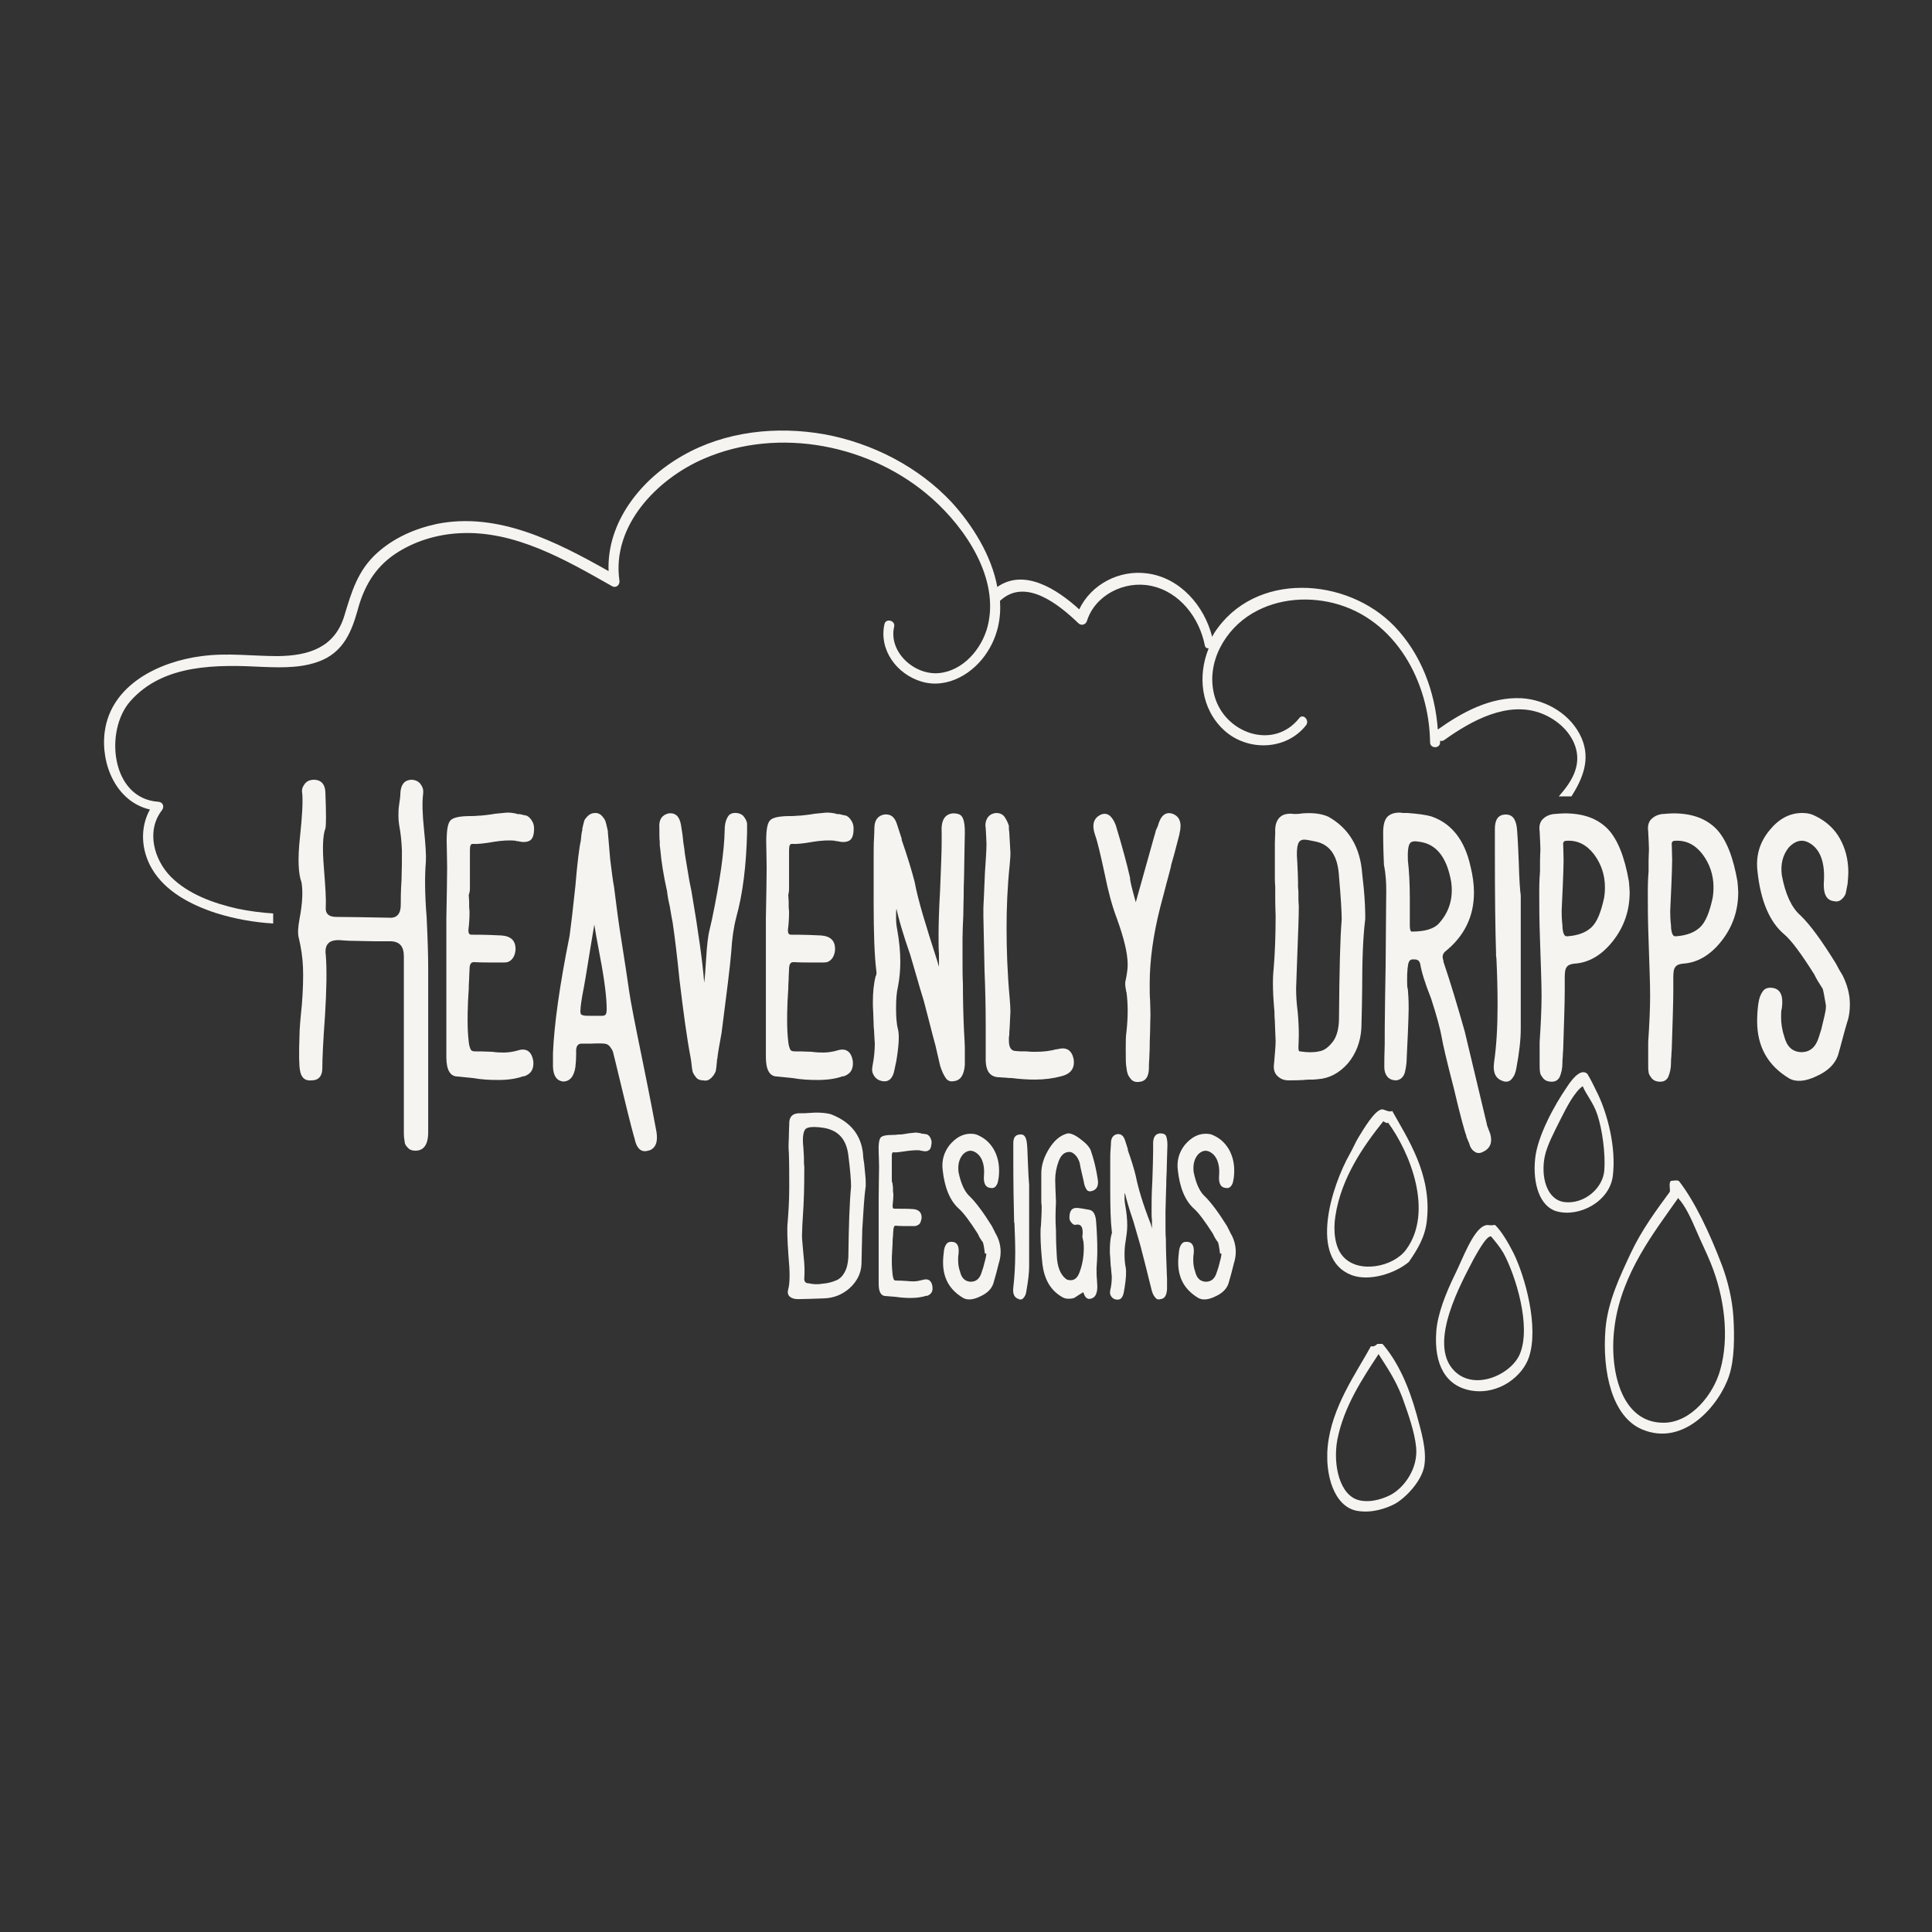
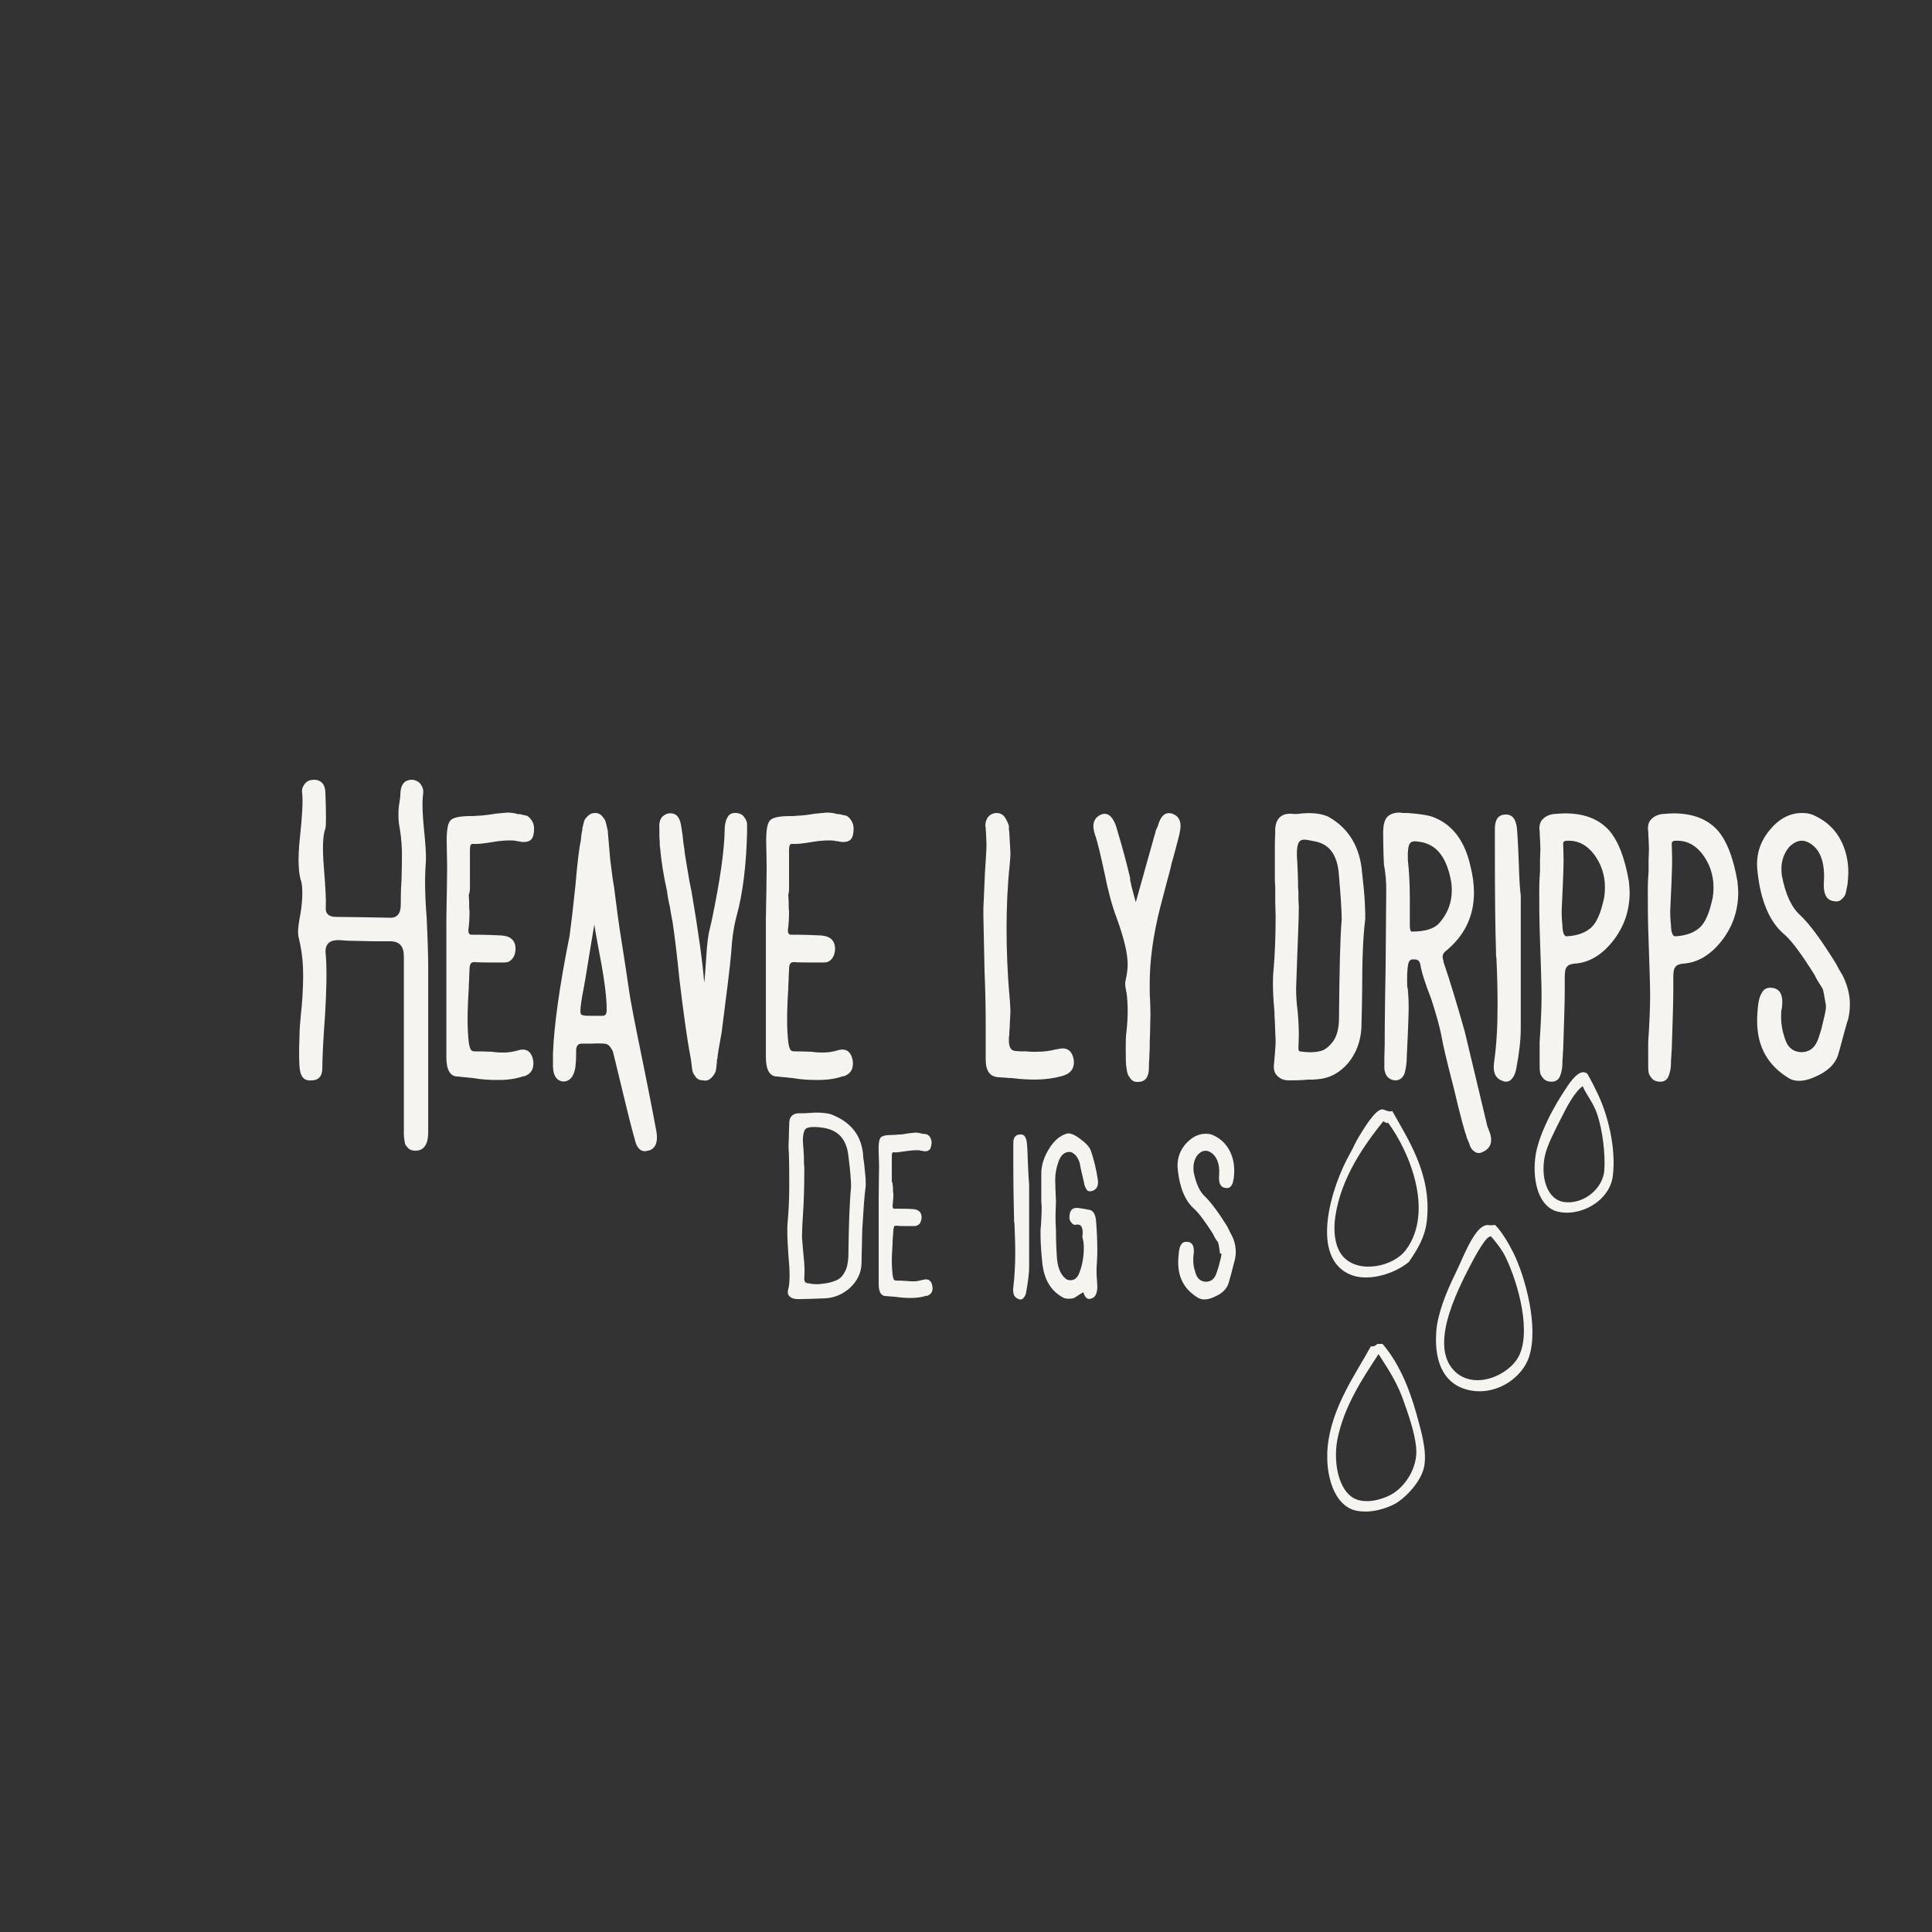
<svg xmlns="http://www.w3.org/2000/svg" xmlns:xlink="http://www.w3.org/1999/xlink" fill="#f6f4f1" height="500" viewBox="0 0 500 500" width="500">
  <rect x="0" y="0" width="500" height="500" fill="#333333" stroke="none" />
  <g>
    <g>
-       <path d="M409.3,191c-2.6-6-9-9.9-15.5-10.3c-8-0.4-15.4,3.6-21.7,8.1c-0.7-9.8-4.3-19.5-11.2-26.7c-12.3-12.8-36.3-14.4-46.7,1.8 c-0.2,0.3-0.3,0.6-0.5,0.9c-2-8-8.3-15.3-16.8-16.4c-7.2-1-14.5,2.8-17.6,9.3c-5.7-5.2-14.2-10.7-21.2-5.8 c-1.5-8.2-6.5-16.1-11.8-21.9c-8.6-9.2-20.5-15.3-32.9-17.6c-12.4-2.2-25.7-0.8-36.7,5.5c-10.8,6.1-19.7,17.2-19.2,29.9 c-13.5-7.6-28.6-15.4-44.5-12.2c-5.6,1.2-11.1,3.6-15.4,7.5c-5,4.5-6.6,10-8.5,16.3c-2.5,8.2-9.2,10.3-17.2,10.4 c-6.6,0-13.1-0.9-19.7,0c-11,1.4-23.5,7.4-25.1,19.6c-1.1,8.4,3,18.1,11.7,20.1c-2.6,4.7-2.3,10.5,0.5,15.3 c3.5,6,10.2,9.4,16.6,11.5c4.8,1.5,9.8,2.4,14.8,2.7v-2.6c-3.1-0.2-6.1-0.6-9.1-1.2c-6.2-1.4-12.8-3.7-17.4-8.3 c-4.4-4.5-6.4-11.9-2.3-17.2c0.7-0.9,0.3-2.1-0.9-2.2c-12.3-0.8-14-18.4-7.3-26c8.6-9.8,22.6-9.5,34.5-8.9 c5.1,0.2,10.7,0.3,15.5-1.9c5.3-2.5,7.3-7.3,8.8-12.6c1.6-6.1,4.4-11.1,9.7-14.7c4.9-3.3,10.8-5.1,16.7-5.4 c14.3-0.8,27.5,6.9,39.5,13.7c1.1,0.6,2.1-0.4,1.9-1.5c-2-14.2,9.8-26.3,21.9-31.5c19.4-8.4,43.4-3.6,59,10.3 c8.8,7.8,17.5,20.8,14.4,33.1c-1.5,5.8-6.3,11.5-12.6,12.1c-6.4,0.6-13.1-5.5-11.6-12c0.4-1.6-2.1-2.3-2.5-0.7 c-1.5,6.7,3.2,13,9.6,14.9c6.8,2,13.6-2.2,17.1-7.8c2.6-4.1,3.5-8.6,3.2-13.1c6.6-6.2,15.4,1.1,20.3,5.8c0.7,0.7,1.9,0.4,2.2-0.6 c2.1-6.7,9.7-10.5,16.5-9.1c7.5,1.5,12.6,8.3,14,15.4c0.1,0.6,0.5,0.8,1,0.8c-2.9,7.1-2,15.6,3.9,21.1c6,5.6,16.1,5.4,21.3-1.2 c1-1.3-0.8-3.2-1.8-1.8c-6.4,8-18.2,4.2-21.5-4.6c-3-8.2,1.3-17.1,8.2-21.8c6.5-4.4,14.8-5.3,22.3-3.4c16,4.1,24.7,20.4,24.9,36 c0,1.7,2.6,1.7,2.6,0c0-0.1,0-0.2,0-0.4c0.3,0.1,0.7,0.1,1.1-0.2c7-5,16.5-10.3,25.3-6.8c4,1.6,7.7,4.9,8.8,9.2 c1.2,4.7-1.4,8.7-4.4,12.1c0,0-0.1,0.1-0.1,0.1h3.3C409.6,201.5,411.7,196.5,409.3,191z" />
-     </g>
+       </g>
  </g>
  <g>
    <g>
      <defs>
        <path d="M343.5 347.8H368.9V391.3H343.5z" id="a" />
      </defs>
      <clipPath id="b">
        <use overflow="visible" xlink:href="#a" />
      </clipPath>
      <g clip-path="url(#b)">
        <path clip-rule="evenodd" d="M356.8,350.5c-0.2,0-0.2,0.1-0.2,0.2c-3.8,5.8-8.8,13.2-10.5,21.9c-1.2,6.5,0.6,14.6,5.8,15.7 c3.3,0.7,6.7-0.7,8.3-1.6c3.3-1.9,6.8-6.7,6.3-12.1c-0.4-4.1-2.1-8.8-3.6-13C361.1,356.9,358.7,353.5,356.8,350.5z M366.6,366 c1.2,4.4,2.7,9.3,2,13.4c-0.7,4-4.9,8.3-7.6,9.8c-2.1,1.1-5.9,2.5-9.8,1.8c-6-1.1-8.3-9.4-7.6-16.6c1-10.2,7.3-18.9,11.2-26 c1.5,0.3,1.3-1.1,2.9-0.7C361.8,352.4,364.6,358.8,366.6,366" fill-rule="evenodd" />
      </g>
    </g>
    <path clip-rule="evenodd" d="M409.6,281.1c-2.1,1.5-4,5.1-5.8,8.7c-1.6,3.2-3.4,6.6-4,9.4c-1.1,5.2,0.4,11.3,5.1,11.9 c5.1,0.6,10-3.6,10.3-8.3c0.3-4.2-0.5-10.4-1.8-14.3C412.4,285.4,410.5,283.3,409.6,281.1z M413.6,283.3c2.4,5.1,4.7,13.6,3.8,21 c-0.8,6.6-8.6,10.8-14.5,9.2c-4.4-1.2-6.3-7.2-5.6-13.7c0.6-5.8,5-13.8,8.1-18.3c0.9-1.4,3.5-5.3,5.4-3.6 C411.6,279.2,412.7,281.4,413.6,283.3" fill-rule="evenodd" />
    <path clip-rule="evenodd" d="M358.1,290.3c0-0.3-0.2-0.1-0.2,0c-4.8,6-10.8,14.4-12.3,24.4c-0.6,3.7-0.2,8.1,2,10.5c4,4.5,13,2.7,16.3-1.8 c7.2-9.8,1-25.2-4.7-32.9C358.9,290.9,358.6,290.4,358.1,290.3z M369.3,315.6c-0.4,4.5-2.5,7.8-4.7,11c-3.6,3-10.2,5.1-14.8,3.4 c-11.1-4.2-5.3-22.9-0.4-31.5c0.8-1.4,1.4-2.9,2.2-4.2c1.3-2.1,4.1-6.9,6-7.2c0.5-0.1,2,0.9,2.7,0.4 C364.3,294.7,370.5,303.8,369.3,315.6" fill-rule="evenodd" />
    <g>
      <defs>
-         <path d="M415.2 305.5H448.7V371.1H415.2z" id="c" />
-       </defs>
+         </defs>
      <clipPath id="d">
        <use overflow="visible" xlink:href="#c" />
      </clipPath>
      <g clip-path="url(#d)">
        <path clip-rule="evenodd" d="M434.4,310.2c0-0.3-0.2-0.1-0.2,0c-6.1,8.7-14.4,19.2-16.3,32.7c-1.6,11.1,1.4,25.5,12.8,25.3 c7-0.1,12.8-7.4,14.5-13.7c2.4-8.4,1.1-18.9-2.5-27.7c-1.1-2.7-2.5-5.5-3.6-8.1C437.6,315.2,436.1,312,434.4,310.2z M434.7,305.9 c3.9,5.1,7.7,13,11,21.7c1.4,3.8,2.6,8.5,2.9,13.2c0.3,5,0.3,11-1.1,15.2c-2.4,7.4-11.6,18.6-22.6,13.9 c-7.7-3.3-10.3-14.9-9.4-26c0.6-7.1,3.8-13.7,6.5-19.5c2.9-6.2,6.8-11.4,10.1-15.9c0.3-0.4-0.4-2.5,0.4-2.9 C433.2,305.6,434.3,305.2,434.7,305.9" fill-rule="evenodd" />
      </g>
    </g>
    <path clip-rule="evenodd" d="M385.9,320c-1.2-0.4-3.9,4.8-4.5,5.8c-3.1,6-12,21.8-5.1,28.9c5.2,5.4,14.7,1.1,17-4.2 c3.1-7.2-1.1-20.5-4.2-26.2C388.1,322.6,386.9,321.2,385.9,320z M391.7,324.3c3,6.1,6.6,19.1,4,26.9c-1.6,4.9-7.7,9.8-14.8,8.7 c-6.8-1.1-9.8-6.8-9.2-15.2c0.3-4.6,2.5-10.1,4.9-15c1.8-3.6,4.6-11.4,7.6-12.5c1-0.4,0.9,0.1,2.7-0.2 C388.5,318.5,390.4,321.7,391.7,324.3" fill-rule="evenodd" />
  </g>
  <g>
    <g>
      <g>
        <g>
          <path d="M71.2,54.7c0-0.8,0-1.7-0.1-2.6c-0.1-0.9-0.2-1.9-0.3-3.1c-0.2-1.1-0.3-2-0.3-2.6c-0.5-4.7-3-8-7.7-10 c-0.8-0.4-1.7-0.5-2.7-0.6c-1-0.1-2-0.1-3.2,0c-1.1,0.1-2,0.1-2.6,0.1c-2-0.1-3,0.9-2.9,2.9c0,0.6-0.1,1.7-0.1,3.4 c-0.1,1.7-0.1,3,0,3.9c0.1,2.6,0.1,5.5,0.1,9c0,3.4-0.2,6.4-0.4,8.9c-0.2,1.7-0.1,4.6,0.2,8.8c0.4,4.2,0.4,7.1-0.1,8.8 c-0.2,0.8,0,1.4,0.5,1.8c0.5,0.4,1.2,0.6,2.1,0.6c1.5,0,3.8-0.1,6.8-0.2c2.5-0.1,4.7-1,6.6-2.7c1.8-1.7,2.9-3.7,3-6.2 c0-0.9,0.1-3.9,0.2-8.9C70.6,61.2,70.8,57.4,71.2,54.7z M67.4,54.9C67,59,66.8,65,66.7,73.1c-0.1,1.7-0.4,3-1,4 c-0.6,1.1-1.4,1.8-2.3,2.1c-0.9,0.4-2.1,0.7-3.3,0.8c-1.2,0.2-2.4,0.2-3.7-0.1c-0.8,0-1.2-0.5-1.1-1.4c0.1-1.4,0.1-3.3-0.2-5.8 c-0.2-2.5-0.4-4.2-0.4-5c0-1,0.1-3.6,0.4-8c0.2-4.3,0.2-7.6,0.2-10c-0.1-0.4-0.1-1.2-0.1-2.5c-0.1-1.3-0.1-2.3-0.2-3 c-0.2-2.3,0.1-3.8,0.7-4.3s2.3-0.6,4.8-0.2c3.7,0.7,5.7,3,6.2,7.1C67.2,50.7,67.4,53.4,67.4,54.9z" transform="translate(152.853 252.214)" />
        </g>
      </g>
    </g>
    <g>
      <g>
        <g>
          <path d="M60.5,53.1v-6.1c0-0.7,0.1-1,0.4-1c0.7,0.1,1.8-0.1,3.3-0.3h-0.1c1.5-0.2,2.8-0.3,3.7-0.2l0.2,0.1h0.2 c0.8,0.2,1.4,0.2,1.8-0.1c0.5-0.2,0.7-0.9,0.8-2c0-0.6-0.2-1-0.4-1.4c-0.2-0.4-0.5-0.5-0.7-0.7c-0.2-0.1-0.7-0.1-1.1-0.2 c-0.3,0-0.5,0-0.5-0.1c-0.5-0.1-1-0.2-1.5-0.2l-1.9,0.2c-0.3,0.1-0.7,0.1-1.2,0.2s-1,0.1-1.4,0.1c-0.5,0.1-0.9,0.1-1.2,0.1 c-1.8,0-2.9,0.2-3.3,0.7c-0.4,0.5-0.6,1.8-0.5,3.9c0,0.8,0.1,2.1,0.1,3.6c0,1.8-0.1,4.5-0.1,8.1v22.3c0,2,0.6,3.1,1.8,3.1 l2.5,0.2c1.4,0.2,2.7,0.3,4,0.3c1.5,0,2.9-0.2,4.1-0.6v0.1c1.2-0.4,1.7-1.2,1.5-2.5c-0.2-1.5-1.1-2.1-2.4-1.7 c-0.8,0.2-1.7,0.4-2.4,0.4c-0.4,0-1.1,0-1.9-0.1c-1.2-0.1-2.1-0.1-2.7-0.1h0.1c-0.4,0-0.6-0.1-0.7-0.3c-0.1-0.2-0.2-0.6-0.3-1.2 c-0.1-1.1-0.2-2.2-0.2-3.4c0-0.7,0-1.7,0.1-3c0.1-1.3,0.1-2,0.1-2.1c0-0.3,0-0.8,0.1-1.5c0-0.7,0.1-1.2,0.1-1.5 c0-0.4,0.1-0.7,0.2-1c0.1-0.2,0.3-0.2,0.5-0.2c1,0.1,2.4,0.1,4.3,0.1c0.4,0,0.8,0,1-0.1c0.2-0.1,0.5-0.2,0.8-0.5 c0.2-0.3,0.4-0.8,0.5-1.4c0.1-1.5-0.7-2.3-2.2-2.4c-1.1-0.1-2.7-0.1-4.8-0.1c-0.4,0-0.5-0.2-0.5-0.8c0.1-1,0.2-1.9,0.2-3 c0-0.1-0.1-0.4-0.1-0.8c0-0.4,0-0.7,0-0.9s-0.1-0.5-0.1-1C60.5,53.7,60.5,53.4,60.5,53.1z" transform="translate(170.302 252.214)" />
        </g>
      </g>
    </g>
    <g>
      <g>
        <g>
-           <path d="M72.2,72.2c0,0.6-0.3,1.8-0.8,3.6L71,77c-0.5,1.7-1.4,2.5-2.9,2.5c-1.4-0.1-2.3-0.9-2.7-2.6c-0.4-1.1-0.5-2.1-0.5-3 c0-0.6,0-1.1,0.1-1.5c0.2-1.9-0.2-3-1.4-3.2c-0.8-0.1-1.3,0-1.7,0.5c-0.4,0.5-0.6,1.1-0.7,2c-0.1,0.9-0.2,1.8-0.2,2.8 c0,4.1,1.7,7.1,5.2,9.2c1.1,0.6,2.6,0.5,4.4-0.4c1.8-0.8,2.9-1.9,3.4-3.3c0.5-1.7,1-3.5,1.5-5.6v0.1c0.2-0.8,0.4-1.7,0.4-2.7 c0-1.6-0.4-3.2-1.2-4.6c-0.1-0.2-0.3-0.5-0.5-1c-0.2-0.4-0.4-0.7-0.5-1c-2.3-3.7-4.2-6.2-5.7-7.7c-1.4-1.2-2.4-3.4-3-6.4 c-0.2-1.8,0.1-3.3,1.1-4.5l-0.1,0.1c1-1.1,2.1-1.4,3.2-0.8c1.7,0.9,2.6,3,2.4,5.9c-0.2,2.1,0.3,3.2,1.5,3.4 c0.5,0.1,1,0.1,1.3-0.2c0.4-0.3,0.5-0.6,0.7-1c0.1-0.4,0.2-0.8,0.3-1.5c0.1-0.8,0.1-1.4,0.1-1.8c0-2.1-0.5-3.9-1.4-5.5 c-0.9-1.5-2.1-2.7-3.8-3.5c-0.7-0.4-1.4-0.5-2.2-0.5c-2,0-3.8,1-5.4,2.9c-1.5,1.9-2.1,4.1-1.8,6.5c0.5,4.6,1.9,8,4.3,10.1 c1.1,1,2.7,3.1,4.8,6.4c0.3,0.7,0.7,1.4,1.3,2.2v-0.1c0.1,0.3,0.3,1.2,0.5,2.8c0,0.1,0,0.1,0,0.2C72.1,72.2,72.2,72.2,72.2,72.2 z" transform="translate(183.064 252.214)" />
-         </g>
+           </g>
      </g>
    </g>
    <g>
      <g>
        <g>
          <path d="M69.8,54.4c-0.1-0.9-0.2-2.7-0.3-5.2c-0.1-3.2-0.2-5.1-0.3-5.7c-0.2-1.6-0.8-2.3-1.9-2.1c-1.1,0.1-1.6,0.8-1.6,2.3V47 c0,7.4,0.1,12.9,0.2,16.4c0,0.1,0,0.3,0,0.5c0,0.2,0.1,0.4,0.1,0.5c0.1,2.6,0.2,5.1,0.2,7.6c0,3.4-0.2,6.4-0.5,9 c-0.2,1.7,0.3,2.7,1.5,3H67c0.6,0.2,1.1,0.1,1.4-0.4c0.4-0.4,0.6-1,0.7-1.8c0.4-2.3,0.7-4.4,0.7-6.2V54.4z" transform="translate(196.541 252.214)" />
        </g>
      </g>
    </g>
    <g>
      <g>
        <g>
          <path d="M71.3,58.8c-0.1-2.5-0.2-4.4-0.2-5.7c0-1.6,0.3-3.2,0.9-4.8c0.6-1.6,1.5-2.4,2.8-2.4c0.5,0,1,0.3,1.5,0.8 c0.5,0.5,0.8,1.1,1.1,1.9l0.1,0.5c0.2,1.2,0.6,2.7,1,4.5c0.1,0.9,0.4,1.5,0.7,2c0.3,0.5,0.8,0.6,1.5,0.4 c1.2-0.4,1.7-1.4,1.4-3.1c-0.4-2.6-1-5.1-1.8-7.4c-0.4-1-1.4-2-2.9-3.1c-1.5-1.1-2.7-1.5-3.4-1.2c-1.7,0.5-3.2,1.8-4.5,3.9 c-1.3,2.1-2,4.2-2,6.4v5.6c0,0.4,0,0.9,0,1.5c0,0.7,0.1,1.1,0.1,1.4c0,1.7-0.1,3.4-0.2,5.1c-0.1,0.5-0.1,1.2-0.1,2.2 c0,2.3,0.2,4.8,0.5,7.7c0.5,3.9,2.1,6.7,5,8.4c0.6,0.4,1.2,0.5,1.8,0.5c0.6,0,1.1-0.1,1.4-0.2c0.3-0.2,0.8-0.5,1.4-0.9l0.8-0.5 c0.1-0.1,0.2-0.1,0.2,0c0.5,1.5,1.2,2,2.4,1.4c0.8-0.4,1.2-1.4,1.2-3c0-0.5-0.1-1.1-0.1-1.8c-0.1-0.8-0.1-1.8-0.1-2.9 c0.1-1.5,0.2-3,0.2-4.5c0-2.3-0.1-4.8-0.3-7.4c-0.1-1.9-0.7-3-1.7-3.2c-1.1-0.2-2.1-0.4-3.1-0.5c-1.3-0.1-2,0.5-2.1,2.1 c-0.1,0.7,0.1,1.3,0.5,1.7c0.4,0.5,0.8,0.7,1.4,0.5c1.1-0.1,1.6,0.7,1.5,2.5c-0.1,0.4-0.1,0.9,0.1,1.4c0,0.1,0,0.2,0,0.2 c0,0.1,0.1,0.2,0.1,0.2c0.1,0.9,0.1,1.5,0.1,1.8c0,2.3-0.4,4.5-1.2,6.5c-0.5,1.2-1.2,1.8-2.2,1.8c-0.5,0-1-0.1-1.3-0.4 c-1.4-1.1-2.2-3.2-2.3-6.1c-0.1-1.4-0.2-3.6-0.2-6.4C71.1,63.5,71.2,61,71.3,58.8L71.3,58.8z" transform="translate(201.985 252.214)" />
        </g>
      </g>
    </g>
    <g>
      <g>
        <g>
-           <path d="M78.6,52.1c-0.4-1.7-1.1-4-2.1-6.8h0.1l-0.8-2.5c-0.4-1.1-1-1.6-2-1.5c-1,0.2-1.5,0.9-1.6,2c0,0.8-0.1,1.4-0.1,1.8 c-0.1,0.8-0.1,2-0.1,3.6v6.7c0,4.9,0.1,8.6,0.4,11c0.1,0.4,0,0.7-0.1,0.9c-0.3,1.2-0.4,2.6-0.4,4.2c0,0.4,0,1,0.1,1.7 c0,0.8,0.1,1.4,0.1,1.7c0,0.2,0,0.6,0.1,1c0,0.5,0.1,0.8,0.1,1.2c0,0.4,0.1,0.7,0.1,1c0,1.2-0.1,2.4-0.4,3.6 c-0.1,0.6-0.1,1.1,0.2,1.5c0.3,0.5,0.7,0.8,1.3,0.9c1.1,0.2,1.7-0.4,2-1.8l0.2-1.2v0.1c0.4-2.6,0.5-4.3,0.3-5.4 c-0.2-0.9-0.3-2.1-0.3-3.4c0-1.3,0.1-2.4,0.3-3.5c0.2-1.3,0.4-2.6,0.4-4c0-1.7-0.2-3.4-0.5-5.1c-0.1-0.6-0.2-1.2-0.2-1.9 c0-0.6,0-1.1,0.1-1.4c0.3,1.4,1,3.9,2.2,7.4c1.4,4.8,2.1,7.2,2.1,7.4c0.6,2.3,1.2,4.6,1.8,7.1l0.8,3.2c0.2,0.8,0.5,1.5,0.9,1.9 c0.3,0.5,0.8,0.7,1.4,0.5c1.1-0.1,1.6-1,1.7-2.6v-2.7c0-0.5-0.1-1.4-0.1-2.6v0.1c-0.1-2.6-0.2-5.2-0.2-7.8 c-0.1-0.9-0.1-2.3-0.1-4.2c0-1,0-2,0-3s0.1-2.3,0.1-3.7c0-1.3,0.1-2.4,0.1-3.1c0-0.7,0-1.8,0.1-3.2c0-1.4,0.1-2.6,0.1-3.8 c0-1.1,0.1-2.2,0.1-3.2c0-1-0.1-1.7-0.3-2.3c-0.2-0.6-0.8-0.8-1.6-0.8c-1.3,0.1-1.9,1.1-1.8,3.1v1.7c0,1.6-0.1,4.1-0.2,7.5 c-0.2,3.2-0.2,5.6-0.2,7.2c0,1.4,0,2.4,0.1,3v2.1l-0.3-1.1C80.4,59.3,79.2,55.1,78.6,52.1z" transform="translate(215.328 252.214)" />
-         </g>
+           </g>
      </g>
    </g>
    <g>
      <g>
        <g>
          <path d="M87.4,72.2c0,0.6-0.3,1.8-0.8,3.6L86.2,77c-0.5,1.7-1.4,2.5-2.9,2.5c-1.4-0.1-2.3-0.9-2.7-2.6c-0.4-1.1-0.5-2.1-0.5-3 c0-0.6,0-1.1,0.1-1.5c0.2-1.9-0.2-3-1.4-3.2c-0.8-0.1-1.3,0-1.7,0.5c-0.4,0.5-0.6,1.1-0.7,2c-0.1,0.9-0.2,1.8-0.2,2.8 c0,4.1,1.7,7.1,5.2,9.2c1.1,0.6,2.6,0.5,4.4-0.4c1.8-0.8,2.9-1.9,3.4-3.3c0.5-1.7,1-3.5,1.5-5.6v0.1c0.2-0.8,0.4-1.7,0.4-2.7 c0-1.6-0.4-3.2-1.2-4.6c-0.1-0.2-0.3-0.5-0.5-1c-0.2-0.4-0.4-0.7-0.5-1c-2.3-3.7-4.2-6.2-5.7-7.7c-1.4-1.2-2.4-3.4-3-6.4 c-0.2-1.8,0.1-3.3,1.1-4.5l-0.1,0.1c1-1.1,2.1-1.4,3.2-0.8c1.7,0.9,2.6,3,2.4,5.9c-0.2,2.1,0.3,3.2,1.5,3.4 c0.5,0.1,1,0.1,1.3-0.2c0.4-0.3,0.5-0.6,0.7-1c0.1-0.4,0.2-0.8,0.3-1.5c0.1-0.8,0.1-1.4,0.1-1.8c0-2.1-0.5-3.9-1.4-5.5 c-0.9-1.5-2.1-2.7-3.8-3.5c-0.7-0.4-1.4-0.5-2.2-0.5c-2,0-3.8,1-5.4,2.9c-1.5,1.9-2.1,4.1-1.8,6.5c0.5,4.6,1.9,8,4.3,10.1 c1.1,1,2.7,3.1,4.8,6.4c0.3,0.7,0.7,1.4,1.3,2.2v-0.1c0.1,0.3,0.3,1.2,0.5,2.8c0,0.1,0,0.1,0,0.2C87.3,72.2,87.4,72.2,87.4,72.2 z" transform="translate(228.716 252.214)" />
        </g>
      </g>
    </g>
    <g>
      <g>
        <g>
          <path d="M46.6,83.3c0,1.1,0.1,1.8,0.2,2.3c0,0.6,0.3,1.1,0.8,1.6c0.5,0.6,1.2,0.8,2,0.8c2.1,0,3.3-1.5,3.3-4.8V40.5 c0-2.4-0.1-6.7-0.4-12.9C52,21.5,52,16.7,52.3,13.2c0.1-1.7-0.1-4.6-0.5-8.5c-0.4-3.9-0.5-7-0.2-9.1c0.1-1-0.1-1.7-0.7-2.5 C50.4-7.6,49.5-8,48.5-8c-1.7,0.1-2.7,1.2-2.8,3.5c0,0.7-0.1,1.6-0.3,2.8c-0.2,1.2-0.2,2.2-0.2,2.8c0,0.6,0,1.5,0.2,2.7 c0.4,2.1,0.6,4.2,0.7,6.5c0,2.3,0,4.8-0.1,7.6c-0.2,2.9-0.2,5-0.2,6.4c0,1.2-0.2,2-0.7,2.6s-1.2,0.9-2.4,0.8 c-6-0.1-10.6-0.2-13.6-0.2c-2,0-2.9-0.9-2.7-2.7c0.1-1.7-0.1-5.1-0.5-10.1c-0.4-4.9-0.3-8.3,0.4-10.1c0.2-0.8,0.2-3.8,0-9.1 c0-2.2-1-3.4-2.8-3.5c-1.2,0-1.9,0.3-2.5,1c-0.6,0.8-0.9,1.5-0.7,2.5c0.2,2.1,0,6-0.6,11.5c-0.6,5.6-0.4,9.4,0.4,11.5 c0.4,2.2,0.3,5.4-0.5,9.5c-0.4,2.2-0.5,3.8-0.2,4.9c0.6,2.5,1,5.1,1.1,7.7c0.1,2.7,0,5.9-0.3,9.7c-0.4,3.8-0.6,6.4-0.6,7.7 c-0.2,5-0.1,8,0.1,9.1c0.3,2,1.3,2.9,3.1,2.7c1.7,0,2.7-1.1,2.7-3.1c0-2.4,0.2-7,0.7-13.7c0.4-6.7,0.5-11.9,0.2-15.6 c-0.2-1.3,0-2.4,0.6-3c0.5-0.6,1.4-0.9,2.8-0.9c1.2,0.1,2.6,0.2,4.1,0.2c1.4,0,3.1,0.1,4.9,0.1c1.8,0,3.3,0,4.2,0 c2.5,0,3.6,1.3,3.6,3.9V83.3z" transform="translate(57.916 209.797)" />
        </g>
      </g>
    </g>
    <g>
      <g>
        <g>
          <path d="M34.9,20v-9.8c0-1.1,0.2-1.6,0.7-1.6c1.2,0.1,2.9-0.1,5.3-0.5h-0.1c2.5-0.4,4.5-0.5,6-0.3L47,7.9h0.3 c1.2,0.3,2.2,0.3,3-0.1c0.8-0.4,1.2-1.4,1.2-3.2c0-1-0.3-1.6-0.7-2.2c-0.4-0.6-0.8-0.9-1.2-1.1c-0.4-0.1-1.1-0.2-1.8-0.4 c-0.5,0-0.8,0-0.8-0.1c-0.8-0.2-1.6-0.3-2.5-0.3l-3.1,0.3c-0.5,0.1-1.2,0.2-2,0.3c-0.9,0.1-1.6,0.2-2.3,0.2 c-0.8,0.1-1.4,0.1-2,0.1c-2.9,0-4.7,0.4-5.3,1.2c-0.7,0.8-1,2.9-0.9,6.3c0,1.3,0.1,3.4,0.1,5.9c0,2.9-0.1,7.2-0.2,13.1v35.9 c0,3.3,1,5,2.9,5l4,0.4c2.2,0.4,4.4,0.5,6.5,0.5c2.5,0,4.7-0.3,6.6-1v0.1c1.9-0.6,2.7-1.9,2.5-4c-0.4-2.4-1.7-3.4-3.8-2.8 c-1.3,0.4-2.7,0.6-3.8,0.6c-0.7,0-1.7,0-3.1-0.2c-2-0.1-3.5-0.1-4.4-0.1h0.1c-0.6,0-1-0.1-1.2-0.5c-0.2-0.4-0.4-1-0.5-1.9 c-0.2-1.7-0.3-3.6-0.3-5.5c0-1.1,0-2.7,0.1-4.9c0.1-2.1,0.2-3.3,0.2-3.4c0-0.5,0-1.3,0.1-2.5c0-1.2,0.1-1.9,0.1-2.5 c0-0.7,0.1-1.2,0.3-1.5c0.2-0.3,0.5-0.4,0.9-0.4c1.5,0.1,3.9,0.1,7,0.1c0.7,0,1.2,0,1.6-0.1c0.4-0.1,0.9-0.4,1.3-0.9 c0.4-0.5,0.7-1.2,0.8-2.2c0.1-2.4-1.1-3.6-3.6-3.8c-1.7-0.1-4.3-0.2-7.8-0.2c-0.6,0-0.8-0.4-0.8-1.2c0.2-1.5,0.3-3.1,0.3-4.8 c0-0.2-0.1-0.7-0.1-1.3c0-0.6,0-1.1,0-1.4s-0.1-0.9-0.1-1.6C34.9,21,34.9,20.4,34.9,20z" transform="translate(86.716 209.797)" />
        </g>
      </g>
    </g>
    <g>
      <g>
        <g>
          <path d="M35.8,62.8v3.5c0.1,2.4,1,3.6,2.6,3.8c1.7,0,2.8-1.2,3.2-3.7c0.1-0.8,0.2-2,0.2-3.9c-0.1-1.4,0.4-2.2,1.3-2.2h2.4 c2.1-0.1,3.5-0.1,4.1,0.1c0.7,0.2,1.2,0.9,1.7,1.9c0.1,0.4,1,4,2.7,11.1c1.7,7.1,2.7,10.8,2.9,11.4c0.6,2.9,1.9,3.8,3.8,3.1 l-0.1,0.1c1.7-0.6,2.4-2.1,2-4.8c-0.3-1.6-1.4-7.6-3.5-17.9c-2.1-10.2-3.3-16.4-3.6-18.7l-0.8-5.4l-1.1-7.1 c-0.8-4.8-1.4-9.6-2-14.4c-0.3-1.5-0.6-3.9-1-7.2L50,5.5V5.2c-0.1-0.2-0.1-0.3-0.1-0.4c-0.2-1-0.4-1.6-0.5-2 c-0.1-0.4-0.4-0.8-0.8-1.3c-0.5-0.6-1.1-0.9-1.8-0.9c-0.9,0-1.5,0.3-2,0.8c-0.5,0.5-0.8,0.9-0.9,1.2c-0.1,0.4-0.3,1.1-0.5,2v0.2 L43.4,5c-0.2,0.7-0.3,1.6-0.4,2.8c-0.4,1.7-0.9,5.7-1.4,11.7c-0.6,5.7-1.1,10-1.5,12.9C37.5,45.3,36.1,55.4,35.8,62.8z M46.5,29 v0.5V29z M48,37.9c1.2,6.2,1.7,10.8,1.7,13.4c0,0.8-0.1,1.3-0.3,1.5c-0.2,0.2-0.5,0.3-0.9,0.3h-2.7c-1.2,0-2,0-2.4-0.2 c-0.4-0.1-0.5-0.4-0.5-1c0-1.1,0.3-3.2,0.9-6.2c0.5-2.6,1.3-8,2.7-16.2C46.6,30.3,47.1,33.1,48,37.9z" transform="translate(107.308 209.797)" />
        </g>
      </g>
    </g>
    <g>
      <g>
        <g>
          <path d="M50.9,20.8c-0.3-1.3-0.7-3.4-1.1-6c-0.4-2.5-0.7-4-0.7-4.6l-0.3-2c0-0.1-0.1-0.8-0.2-1.9c-0.2-1.2-0.3-2-0.4-2.6 c-0.4-2.2-1.4-3.2-3.2-3c-1.7,0.4-2.6,1.6-2.4,3.8c0,1.7,0,2.9,0.1,3.5c0,0.2,0,0.5,0,0.9c0,0.4,0.1,0.6,0.1,0.8 c0.3,3.5,0.9,7.2,1.8,11.2c0.1,1,0.3,2.2,0.7,3.9c0.3,1.7,0.5,3.1,0.7,3.9c0.6,4,1.2,9,1.8,15c1,8.3,1.9,15.1,2.9,20.3 c0.1,0.7,0.2,1.2,0.2,1.4c0.1,1.1,0.2,1.7,0.3,2.1c0.1,0.4,0.4,0.9,0.8,1.4c0.4,0.6,1.1,0.9,1.9,0.9c1,0.2,1.6-0.1,2.2-0.7 c0.6-0.6,0.9-1.2,1.1-1.7c0.1-0.6,0.2-1.3,0.3-2.5c0,0,0-0.1,0-0.3s0.1-0.3,0.1-0.4c0.1-1.2,0.5-3.4,1.1-6.7 c1.3-10.2,2.2-17.1,2.5-20.9c0.2-3.4,0.6-6.3,1.3-9c1.7-6.1,2.6-13.5,2.8-22c0-1,0-1.7,0-2.3c-0.1-0.6-0.4-1.2-0.8-1.7 c-0.4-0.6-1.1-0.9-1.9-1c-1.2-0.1-2,0.3-2.4,1.2c-0.5,0.9-0.7,1.9-0.7,3.3c-0.1,5.3-1.2,13-3.3,23.1l-0.6,2.6 c-0.4,1.5-0.7,4.1-0.9,7.6c-0.2,2.8-0.3,4.8-0.5,6.1C53.8,39.3,52.7,31.3,50.9,20.8z" transform="translate(128.044 209.797)" />
        </g>
      </g>
    </g>
    <g>
      <g>
        <g>
          <path d="M55.5,20v-9.8c0-1.1,0.2-1.6,0.7-1.6c1.2,0.1,2.9-0.1,5.3-0.5h-0.1c2.5-0.4,4.5-0.5,6-0.3l0.3,0.1h0.3 c1.2,0.3,2.2,0.3,3-0.1c0.8-0.4,1.2-1.4,1.2-3.2c0-1-0.3-1.6-0.7-2.2c-0.4-0.6-0.8-0.9-1.2-1.1c-0.4-0.1-1.1-0.2-1.8-0.4 c-0.5,0-0.8,0-0.8-0.1c-0.8-0.2-1.6-0.3-2.5-0.3l-3.1,0.3c-0.5,0.1-1.2,0.2-2,0.3c-0.9,0.1-1.6,0.2-2.3,0.2 c-0.8,0.1-1.4,0.1-2,0.1c-2.9,0-4.7,0.4-5.3,1.2c-0.7,0.8-1,2.9-0.9,6.3c0,1.3,0.1,3.4,0.1,5.9c0,2.9-0.1,7.2-0.2,13.1v35.9 c0,3.3,1,5,2.9,5l4,0.4c2.2,0.4,4.4,0.5,6.5,0.5c2.5,0,4.7-0.3,6.6-1v0.1c1.9-0.6,2.7-1.9,2.5-4c-0.4-2.4-1.7-3.4-3.8-2.8 c-1.3,0.4-2.7,0.6-3.8,0.6c-0.7,0-1.7,0-3.1-0.2c-2-0.1-3.5-0.1-4.4-0.1h0.1c-0.6,0-1-0.1-1.2-0.5c-0.2-0.4-0.4-1-0.5-1.9 c-0.2-1.7-0.3-3.6-0.3-5.5c0-1.1,0-2.7,0.1-4.9c0.1-2.1,0.2-3.3,0.2-3.4c0-0.5,0-1.3,0.1-2.5c0-1.2,0.1-1.9,0.1-2.5 c0-0.7,0.1-1.2,0.3-1.5c0.2-0.3,0.5-0.4,0.9-0.4c1.5,0.1,3.9,0.1,7,0.1c0.7,0,1.2,0,1.6-0.1c0.4-0.1,0.9-0.4,1.3-0.9 c0.4-0.5,0.7-1.2,0.8-2.2c0.1-2.4-1.1-3.6-3.6-3.8c-1.7-0.1-4.3-0.2-7.8-0.2c-0.6,0-0.8-0.4-0.8-1.2c0.2-1.5,0.3-3.1,0.3-4.8 c0-0.2-0.1-0.7-0.1-1.3c0-0.6,0-1.1,0-1.4s-0.1-0.9-0.1-1.6C55.5,21,55.5,20.4,55.5,20z" transform="translate(148.708 209.797)" />
        </g>
      </g>
    </g>
    <g>
      <g>
        <g>
-           <path d="M67.4,18.4c-0.7-2.7-1.8-6.4-3.4-11h0.1l-1.3-4c-0.6-1.8-1.6-2.6-3.3-2.4C58,1.3,57.1,2.3,57,4.2c0,1.3-0.1,2.3-0.1,2.9 c-0.1,1.3-0.1,3.3-0.1,5.8v10.8c0,8,0.2,13.9,0.7,17.8c0.1,0.6,0,1.1-0.2,1.4c-0.5,2-0.7,4.2-0.7,6.7c0,0.6,0,1.5,0.1,2.8 c0,1.3,0.1,2.2,0.1,2.8c0,0.4,0,1,0.1,1.6c0,0.8,0.1,1.3,0.1,1.9s0.1,1.1,0.1,1.5c0,1.9-0.2,3.8-0.6,5.9c-0.2,1-0.1,1.7,0.4,2.5 c0.5,0.8,1.2,1.2,2.1,1.4c1.7,0.3,2.8-0.7,3.2-3l0.4-1.9v0.1c0.7-4.1,0.9-7,0.5-8.6c-0.4-1.5-0.5-3.4-0.5-5.5 c0-2.1,0.1-3.9,0.5-5.6c0.4-2.1,0.6-4.2,0.6-6.4c0-2.7-0.3-5.5-0.8-8.3c-0.2-1-0.3-1.9-0.3-3.1c0-1,0-1.7,0.1-2.3 c0.5,2.3,1.6,6.3,3.6,12c2.2,7.7,3.4,11.6,3.5,11.9c1,3.7,1.9,7.5,3,11.5l1.2,5.2c0.4,1.3,0.9,2.4,1.4,3.1 c0.5,0.8,1.2,1.1,2.2,0.9c1.7-0.2,2.6-1.6,2.8-4.2v-4.4c0-0.9-0.1-2.3-0.2-4.2v0.1c-0.2-4.2-0.3-8.4-0.3-12.6 c-0.1-1.4-0.1-3.6-0.1-6.7c0-1.5,0-3.2,0-4.9c0-1.7,0.1-3.7,0.2-6c0-2.1,0.1-3.8,0.1-5c0-1.2,0-2.9,0.1-5.1 c0-2.2,0.1-4.2,0.1-6.1c0-1.8,0.1-3.6,0.1-5.2c0-1.5-0.1-2.8-0.5-3.7c-0.4-1-1.2-1.3-2.6-1.3c-2.1,0.2-3.1,1.8-2.9,5v2.7 c0,2.6-0.2,6.6-0.4,12.1c-0.3,5.2-0.4,9-0.4,11.6c0,2.3,0,3.9,0.1,4.9v3.4l-0.5-1.7C70.4,30,68.3,23.3,67.4,18.4z" transform="translate(169.3 209.797)" />
-         </g>
+           </g>
      </g>
    </g>
    <g>
      <g>
        <g>
          <path d="M64.2,55.6v8.8c0,3.1,1.2,4.6,3.6,4.6c0.2,0,0.8,0.1,1.5,0.1c0.8,0.1,1.2,0.1,1.6,0.1c2.4,0.3,4.4,0.4,6,0.4 c2.5,0,4.8-0.3,7-0.9c2.3-0.6,3.3-2,3.1-4.1c-0.4-2.6-1.9-3.6-4.4-2.8l0.1-0.1c-1.8,0.5-3.6,0.7-5.3,0.7c-0.4,0-0.8,0-1.3,0 c-0.6,0-1.1-0.1-1.3-0.1c-0.4,0-0.9,0-1.4,0c-0.7,0-1.2-0.1-1.4-0.1c-1.2,0-1.8-0.9-1.8-2.7c0-0.1,0-0.3,0-0.7 c0-0.3,0.1-0.6,0.1-0.8c0-0.4,0-1.1,0.1-1.8c0-0.8,0.1-1.5,0.1-2.2s0.1-1.3,0.1-2c0-1-0.1-2.1-0.2-3.5 c-0.6-6.5-0.8-12.6-0.8-18.1c0-5.1,0.2-10.6,0.8-16.3c0.1-1.2,0.2-2.2,0.2-3.2c0,0-0.1-1.8-0.3-5.3c0-0.2-0.1-0.5-0.1-0.9 s0-0.6,0-0.8C69.9,3,69.5,2.2,69,1.5c-0.5-0.6-1.2-0.9-2.1-0.9c-1,0.1-1.7,0.5-2.2,1.2c-0.5,0.8-0.7,1.7-0.5,2.7 c0.1,1.9,0.2,3.4,0.2,4.1c0,1.8-0.2,4.3-0.4,7.5c-0.2,4.4-0.3,6.8-0.3,7c0,0.5-0.1,1.2-0.1,2.1s0,1.7,0,2.2l0.3,14.1 C64.1,46.3,64.2,51,64.2,55.6z" transform="translate(190.9 209.797)" />
        </g>
      </g>
    </g>
    <g>
      <g>
        <g>
          <path d="M80.3,17.3c-0.8-3.5-2-8-3.7-13.6c-1-2.5-2.3-3.4-4-2.6c-1.7,0.9-2.2,2.5-1.4,5c0.7,1.9,1.5,5.4,2.6,10.5 c0.8,4,1.8,7.9,3.1,11.3c1.8,5,2.8,8.9,2.8,12c0,1.1-0.2,2.4-0.5,3.9c-0.2,0.6-0.2,1.5,0.1,2.8c0,0.1,0,0.2,0,0.2 c0,0.1,0.1,0.2,0.1,0.2c0.2,1.6,0.3,3.2,0.3,4.7c0,1.7-0.1,3.6-0.3,5.4c-0.2,1.2-0.2,2.7-0.2,4.8c0,2.3,0,3.8,0.2,4.7 c0.1,1.2,0.4,2,1,2.7c0.5,0.7,1.2,1,2.2,0.9c1.7-0.1,2.6-1.3,2.6-3.7c0-0.6,0-1.3,0.1-2.4c0-1.1,0.1-1.9,0.1-2.5 c0-1,0-2.4,0.1-4.3c0-1.9,0.1-3.5,0.1-4.5c0-1.7-0.1-3-0.1-3.8c-0.1-1-0.1-2.4-0.1-4.2c0-6,0.9-12.6,2.7-19.7 c0.4-1.4,0.9-3.5,1.6-6.1c0.7-2.7,1.2-4.3,1.3-5.1c0.9-3,1.5-5.6,2.1-7.8V6c0.7-2.8,0.1-4.5-1.8-5.2c-1.8-0.6-3.1,0.5-3.8,3.2 L87,5.1l-0.3,1.2V6.2l-2.8,10l-2.1,7.5C80.9,20.4,80.3,18.3,80.3,17.3z" transform="translate(212.14 209.797)" />
        </g>
      </g>
    </g>
    <g>
      <g>
        <g>
          <path d="M106.2,28c0-2.2-0.1-4.9-0.4-8l-0.4-3.7c-0.5-6.8-3.4-11.7-8.7-14.7C95,0.8,92.8,0.5,90,0.7c-1.3,0.2-2.2,0.2-2.8,0.1 c-1.5-0.1-2.6,0.3-3.3,1.1c-0.8,0.9-1.1,2.2-1,3.9c0,0.6-0.1,1.4-0.1,2.6s0,2,0,2.6v5c0,0.5,0,1.2,0,1.9c0,0.9,0.1,1.5,0.1,1.9 c0,0.9,0,2.1,0,3.7c0,1.7,0.1,3,0.1,3.7c0,5.4-0.2,9.9-0.5,13.6c-0.2,1.8-0.2,3.2-0.2,3.9c0,1.7,0.1,4.2,0.4,7.4 c0,0.6,0,1.4,0.1,2.4c0,1,0.1,1.9,0.1,2.7c0,0.9,0.1,1.6,0.1,2.4c0,1.3-0.2,3.3-0.4,5.8c-0.2,1.3,0,2.4,0.8,3.2 c0.8,0.8,1.7,1.2,3,1.2c1.3,0,3,0,5.1-0.2c0.3,0,0.7,0,1.2,0c0.5,0,0.9-0.1,1.2-0.1c3-0.2,5.6-1.6,7.8-4.1 c2.1-2.5,3.3-5.6,3.5-9.2c0.1-4.4,0.2-7.9,0.2-10.2C105.4,38.7,105.6,32.7,106.2,28L106.2,28z M100.1,28.2 c-0.4,4.5-0.6,13.1-0.7,25.5c0,2.7-0.6,4.8-1.6,6.1c-1.1,1.4-2.2,2.3-3.6,2.5c-1.3,0.3-3,0.3-4.9,0c-0.3,0-0.4-0.3-0.4-1 c0-0.6,0.1-1.7,0.1-3.3c0-1.9-0.1-3.9-0.3-6c-0.3-2.3-0.4-4.2-0.4-6l0.3-8.4c0.2-5.6,0.4-9.9,0.4-12.8c0-0.4-0.1-1.1-0.1-1.9 c0-0.9,0-1.5,0-2c0-0.2-0.1-0.7-0.1-1.2c0-0.6,0-1,0-1.3c0-1.2-0.1-2.9-0.2-5.2c-0.2-2.2-0.1-3.7,0.2-4.5 c0.2-0.8,0.8-1.2,1.6-1.2c0.6,0,1.5,0.2,3,0.5c3.7,0.8,5.7,3.7,6,9C99.9,22.7,100.1,26.3,100.1,28.2z" transform="translate(247.131 209.797)" />
        </g>
      </g>
    </g>
    <g>
      <g>
        <g>
          <path d="M99,8.1c4.2,0.7,6.8,4.1,7.9,10.3c0.6,4.2-0.5,7.8-3.1,10.7c-1.3,1.5-3.7,2.2-7.2,2.2c-0.3-0.2-0.4-0.8-0.4-1.6v-6.9 c0-4-0.2-7.4-0.5-9.9c-0.1-2.4,0.1-3.8,0.5-4.4C96.6,7.9,97.4,7.8,99,8.1z M90.1,20.8c0,2.9-0.1,6.8-0.1,11.7 c0,4.9-0.1,10.3-0.2,16c-0.1,5.9-0.1,9.9-0.1,12.1c-0.1,2.3-0.1,4.3-0.1,6c0.1,1.7,0.9,2.8,2.2,3.1c0.8,0.2,1.4,0.1,2-0.3 c0.6-0.4,1.1-1.2,1.2-2.1v0.1c0.2-1,0.4-2.1,0.4-3.5c0,0,0.1-2.2,0.3-6.4c0.1-2.8,0.2-4.9,0.2-6.2c0-2.3-0.1-3.9-0.2-5 c-0.2-0.6-0.2-1.3-0.2-2.4s0-1.9,0.1-2.6c0,0,0-0.2,0-0.4c0-0.2,0.1-0.4,0.1-0.6c0.1-1.2,0.5-1.8,1.2-1.8h0.5 c0.9,0,1.3,0.4,1.5,1.2c0.3,1.9,1.2,4.9,2.8,8.9c1.5,4.6,2.4,8,2.8,10.3c0.2,1.3,1.2,5.7,3.1,13c1.7,7.3,2.9,11.5,3.3,12.5 l-0.1-0.1l0.8,1.9c0.3,1.2,0.9,1.8,1.6,2.2c0.8,0.4,1.5,0.2,2.5-0.4c1.4-0.9,1.9-2.3,1.3-4.4c-0.1-0.2-0.4-1.1-0.9-2.4l0.1,0.2 l-5.8-24.3c-1.9-6.7-3.7-12.7-5.4-17.7l-0.1-0.3v-0.3c-0.4-1-0.2-1.7,0.4-2.3c5-4,7.5-9.1,7.5-15.3c0-2.1-0.3-4.4-0.9-6.8 c-1.5-6.8-4.9-11.1-10.1-12.9c-1.3-0.4-3.5-0.7-6.2-0.9c-0.2,0-0.6,0-1,0c-0.5,0-0.8-0.1-1-0.1c-1.5,0-2.6,0.4-3.3,1.2 s-1,2.2-1,4c0,1,0,3.7,0.2,8.3C90,16.5,90.1,18.7,90.1,20.8z" transform="translate(268.66 209.797)" />
        </g>
      </g>
    </g>
    <g>
      <g>
        <g>
          <path d="M103.6,22c-0.2-1.5-0.4-4.3-0.5-8.3c-0.2-5.2-0.4-8.3-0.5-9.2c-0.3-2.5-1.3-3.6-3.1-3.5c-1.7,0.1-2.6,1.3-2.6,3.7v5.4 c0,12,0.1,20.8,0.3,26.5c0,0.2,0,0.5,0,0.8c0,0.4,0.1,0.6,0.1,0.8c0.2,4.2,0.3,8.3,0.3,12.3c0,5.6-0.3,10.4-0.9,14.6 c-0.4,2.8,0.5,4.4,2.4,4.9h-0.1c1,0.3,1.7,0.1,2.3-0.6c0.6-0.7,1-1.6,1.2-3c0.7-3.7,1.1-7.1,1.1-10V22z" transform="translate(289.971 209.797)" />
        </g>
      </g>
    </g>
    <g>
      <g>
        <g>
          <path d="M99.7,59.9v5.6c0,1,0,1.6,0.1,2.1c0,0.5,0.3,1,0.7,1.5c0.4,0.6,1,0.9,1.7,1c1.3,0.2,2.2-0.2,2.7-1.2 c0.4-1,0.7-2.1,0.7-3.6c0-0.4,0-1,0.1-1.8c0-0.9,0.1-1.4,0.1-1.8c0.2-6.7,0.4-11.8,0.4-15.2v-3.3c0-1.3,0.1-2.2,0.5-2.7 c0.3-0.5,1-0.8,1.9-0.9c3.8-0.2,7.2-2.2,10.1-5.9c2.9-3.7,4.3-7.9,4.3-12.6c0-0.7-0.1-1.6-0.2-2.8c-1.1-6.3-2.9-10.9-5.5-13.6 c-2.7-2.7-6.3-4-11.1-4c-0.8,0-1.8,0.1-3.1,0.2c-1.1,0.2-1.9,0.6-2.6,1.3s-1,1.8-0.8,3.1c0.1,2.2,0.2,3.8,0.2,4.8 c0,0.6-0.1,1.5-0.1,2.8s0,2.2,0,2.8c-0.2,2.5-0.2,4.2-0.2,5.4c0,3.1,0,7.2,0.2,12.4c0.2,6.4,0.4,11.2,0.4,14.3 C100.2,51.3,100,55.4,99.7,59.9z M107,32.5c-0.5,0.1-0.8-0.1-1-0.5c-0.2-0.4-0.4-1.2-0.4-2.3c-0.2-1.7-0.2-3.1-0.2-3.8 c0-0.4,0.1-2.6,0.3-6.6c0.1-2.8,0.2-4.9,0.2-6.4c0-1.8-0.1-3.2-0.1-4.1c-0.1-0.6,0.2-1,0.8-1c2.9-0.2,5.2,1,7.1,3.4 c1.9,2.5,2.9,5.4,2.9,8.6c0,1.2-0.1,2.1-0.2,2.7c-0.8,3.7-1.8,6.3-3.3,7.7C111.7,31.5,109.7,32.3,107,32.5L107,32.5z" transform="translate(298.755 209.797)" />
        </g>
      </g>
    </g>
    <g>
      <g>
        <g>
          <path d="M106.7,59.9v5.6c0,1,0,1.6,0.1,2.1c0,0.5,0.3,1,0.7,1.5c0.4,0.6,1,0.9,1.7,1c1.3,0.2,2.2-0.2,2.7-1.2 c0.4-1,0.7-2.1,0.7-3.6c0-0.4,0-1,0.1-1.8c0-0.9,0.1-1.4,0.1-1.8c0.2-6.7,0.4-11.8,0.4-15.2v-3.3c0-1.3,0.1-2.2,0.5-2.7 c0.3-0.5,1-0.8,1.9-0.9c3.8-0.2,7.2-2.2,10.1-5.9c2.9-3.7,4.3-7.9,4.3-12.6c0-0.7-0.1-1.6-0.2-2.8c-1.1-6.3-2.9-10.9-5.5-13.6 c-2.7-2.7-6.3-4-11.1-4c-0.8,0-1.8,0.1-3.1,0.2c-1.1,0.2-1.9,0.6-2.6,1.3s-1,1.8-0.8,3.1c0.1,2.2,0.2,3.8,0.2,4.8 c0,0.6-0.1,1.5-0.1,2.8s0,2.2,0,2.8c-0.2,2.5-0.2,4.2-0.2,5.4c0,3.1,0,7.2,0.2,12.4c0.2,6.4,0.4,11.2,0.4,14.3 C107.2,51.3,107,55.4,106.7,59.9z M114,32.5c-0.5,0.1-0.8-0.1-1-0.5c-0.2-0.4-0.4-1.2-0.4-2.3c-0.2-1.7-0.2-3.1-0.2-3.8 c0-0.4,0.1-2.6,0.3-6.6c0.1-2.8,0.2-4.9,0.2-6.4c0-1.8-0.1-3.2-0.1-4.1c-0.1-0.6,0.2-1,0.8-1c2.9-0.2,5.2,1,7.1,3.4 c1.9,2.5,2.9,5.4,2.9,8.6c0,1.2-0.1,2.1-0.2,2.7c-0.8,3.7-1.8,6.3-3.3,7.7C118.7,31.5,116.7,32.3,114,32.5L114,32.5z" transform="translate(319.851 209.797)" />
        </g>
      </g>
    </g>
    <g>
      <g>
        <g>
          <path d="M131.6,50.8c0,1-0.5,2.9-1.2,5.8l-0.6,1.9c-0.8,2.7-2.3,4-4.6,4c-2.3-0.1-3.7-1.4-4.4-4.1c-0.6-1.8-0.8-3.5-0.8-4.9 c0-1,0-1.8,0.2-2.4c0.4-3.1-0.3-4.8-2.2-5.2c-1.2-0.2-2.1,0-2.7,0.8c-0.6,0.8-1,1.8-1.2,3.3c-0.2,1.4-0.3,3-0.3,4.5 c0,6.6,2.8,11.5,8.3,14.8c1.8,1,4.2,0.8,7.1-0.6c2.9-1.3,4.7-3.1,5.5-5.3c0.8-2.7,1.5-5.7,2.5-9v0.1c0.4-1.3,0.6-2.8,0.6-4.4 c0-2.6-0.7-5.1-1.9-7.5c-0.2-0.3-0.5-0.8-0.9-1.5c-0.4-0.7-0.6-1.2-0.8-1.5c-3.7-6-6.7-10.1-9.2-12.5c-2.3-2-3.9-5.5-4.8-10.3 c-0.4-2.9,0.2-5.3,1.8-7.3L122,9.5c1.6-1.7,3.4-2.2,5.2-1.2c2.8,1.5,4.1,4.8,3.9,9.6c-0.3,3.4,0.5,5.2,2.4,5.5 c0.9,0.2,1.5,0.1,2.1-0.4c0.6-0.5,0.9-1,1.1-1.5c0.1-0.6,0.3-1.3,0.5-2.5c0.1-1.2,0.2-2.2,0.2-3c0-3.4-0.8-6.3-2.2-8.8 c-1.4-2.5-3.5-4.4-6.1-5.7c-1.1-0.6-2.2-0.9-3.6-0.9c-3.3,0-6.1,1.5-8.6,4.6c-2.5,3.1-3.5,6.6-3,10.6c0.8,7.5,3.1,13,6.9,16.2 c1.8,1.5,4.4,5,7.8,10.4c0.5,1.1,1.2,2.2,2.1,3.6v-0.1c0.2,0.5,0.5,2,0.9,4.5c0,0.1,0,0.2,0,0.3 C131.5,50.7,131.6,50.8,131.6,50.8z" transform="translate(340.947 209.797)" />
        </g>
      </g>
    </g>
  </g>
</svg>